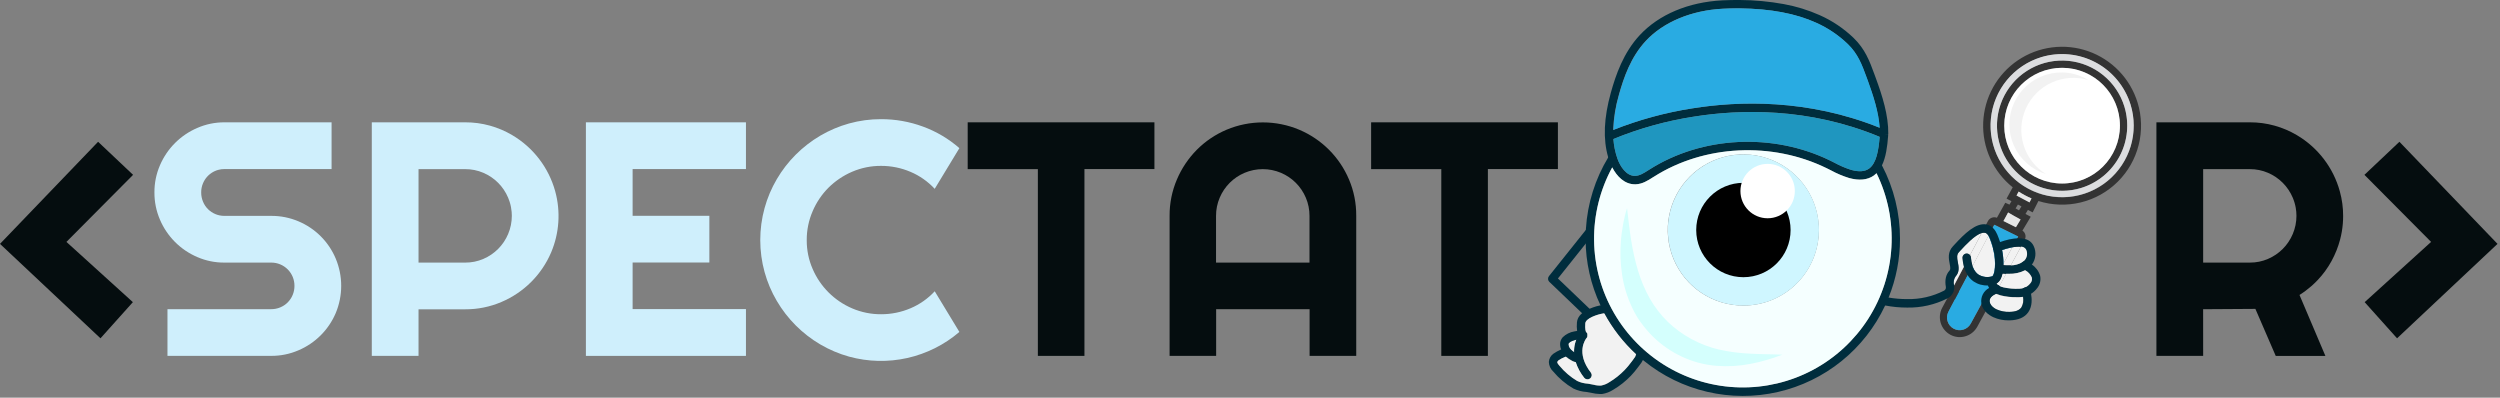
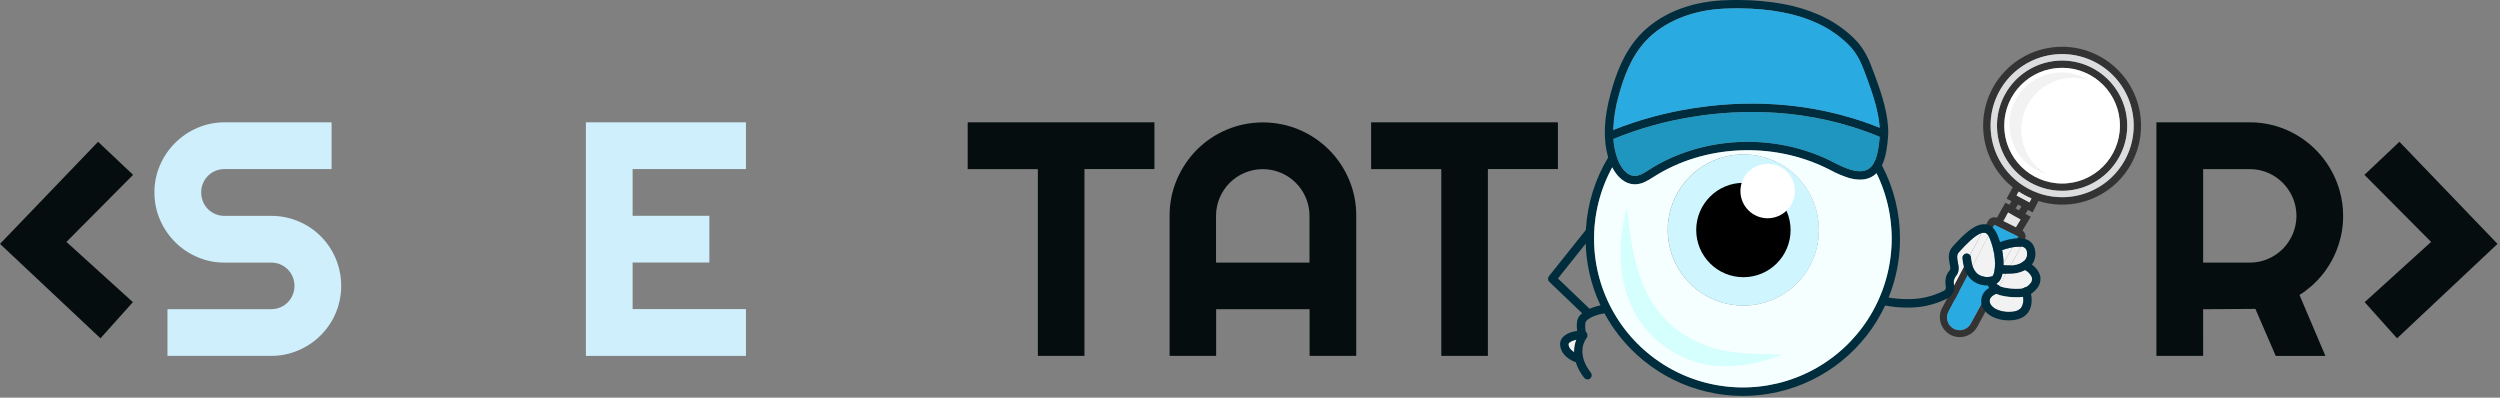
<svg xmlns="http://www.w3.org/2000/svg" width="943" height="150" viewBox="0 0 943 150" fill="none">
  <rect x="0" y="0" width="943" height="150" fill="#808080" stroke="none" />
  <g clip-path="url(#clip0_93_862)">
-     <path d="M342.233 135.042C349.487 133.419 356.233 130.043 361.88 125.209L352.58 109.869C350.02 112.635 346.901 114.823 343.43 116.289C339.932 117.776 336.17 118.537 332.37 118.53C328.613 118.555 324.892 117.802 321.44 116.32C314.737 113.459 309.394 108.127 306.52 101.43C305.032 98.011 304.276 94.319 304.3 90.59C304.278 86.842 305.035 83.13 306.52 79.69C307.929 76.362 309.966 73.336 312.52 70.779C315.088 68.24 318.111 66.204 321.43 64.779C324.882 63.297 328.603 62.545 332.36 62.57C336.16 62.562 339.922 63.324 343.419 64.81C346.891 66.276 350.01 68.464 352.57 71.23L361.88 55.88C357.834 52.343 353.168 49.583 348.12 47.739C343.067 45.883 337.724 44.938 332.34 44.949C328.261 44.937 324.201 45.482 320.27 46.57C316.462 47.63 312.809 49.18 309.4 51.18C306.033 53.166 302.928 55.569 300.16 58.329C297.393 61.096 294.99 64.204 293.01 67.579C291.001 70.994 289.451 74.659 288.4 78.48C286.227 86.386 286.227 94.733 288.4 102.64C289.455 106.449 291.004 110.104 293.01 113.51C296.987 120.283 302.628 125.929 309.4 129.909C312.809 131.909 316.462 133.459 320.27 134.52C327.438 136.486 334.979 136.665 342.233 135.042Z" fill="#CFEFFC" />
    <path d="M60.34 62.33C58.939 65.565 58.228 69.055 58.251 72.58C58.229 76.117 58.94 79.621 60.34 82.87C63.041 89.203 68.081 94.251 74.41 96.96C77.643 98.365 81.135 99.077 84.66 99.05H102.29C103.445 99.042 104.59 99.264 105.66 99.702C106.728 100.141 107.7 100.787 108.516 101.604C109.334 102.421 109.98 103.392 110.418 104.46C110.856 105.53 111.078 106.675 111.07 107.83C111.077 108.987 110.855 110.133 110.417 111.204C110.306 111.476 110.182 111.74 110.045 111.998C109.928 112.218 109.802 112.433 109.668 112.642C109.489 112.919 109.294 113.186 109.085 113.442C108.908 113.659 108.719 113.869 108.52 114.07C108.19 114.4 107.834 114.701 107.458 114.973C106.901 115.373 106.298 115.708 105.661 115.969C104.591 116.406 103.446 116.628 102.29 116.62H63.17V134.23H102.29C105.825 134.255 109.326 133.543 112.57 132.14C118.904 129.457 123.948 124.42 126.64 118.09C128 114.837 128.7 111.346 128.7 107.82C128.7 104.294 128 100.803 126.64 97.55C123.978 91.195 118.924 86.142 112.57 83.48C109.322 82.105 105.828 81.407 102.3 81.43H84.67C84.016 81.435 83.366 81.365 82.73 81.226C82.47 81.169 82.214 81.1 81.962 81.02C81.738 80.948 81.517 80.867 81.299 80.778C80.23 80.341 79.258 79.695 78.44 78.88C77.634 78.07 76.999 77.109 76.57 76.05C76.361 75.551 76.199 75.035 76.085 74.51C75.95 73.877 75.883 73.231 75.89 72.58C75.877 71.399 76.109 70.228 76.57 69.14C76.956 68.21 77.497 67.36 78.166 66.622C78.308 66.466 78.457 66.315 78.61 66.168C78.975 65.82 79.372 65.503 79.796 65.222C80.596 64.691 81.474 64.298 82.394 64.057C83.129 63.864 83.891 63.766 84.66 63.77H125.07V46.14H84.66C81.133 46.127 77.642 46.849 74.41 48.26C68.087 50.97 63.049 56.008 60.34 62.33Z" fill="#CFEFFC" />
-     <path fill-rule="evenodd" clip-rule="evenodd" d="M140.24 134.24H157.87V116.67H175.49C180.188 116.694 184.841 115.751 189.16 113.9C197.61 110.317 204.336 103.59 207.919 95.14C210.986 87.859 211.514 79.758 209.419 72.14C206.97 63.246 201.157 55.654 193.21 50.97C190.585 49.418 187.767 48.218 184.83 47.4C181.79 46.553 178.646 46.129 175.49 46.14H140.24V134.24ZM157.87 99.05V63.8H175.49C177.834 63.785 180.156 64.255 182.31 65.18C186.534 66.977 189.891 70.349 191.669 74.58C191.889 75.098 192.084 75.624 192.251 76.158C192.453 76.8 192.618 77.452 192.745 78.112C192.862 78.724 192.947 79.342 192.999 79.964C193.04 80.449 193.06 80.937 193.06 81.425C193.06 83.777 192.587 86.105 191.669 88.27C189.891 92.501 186.534 95.873 182.31 97.67C180.156 98.595 177.834 99.066 175.49 99.05H157.87Z" fill="#CFEFFC" />
    <path d="M281.37 134.239H221V46.14H281.37V63.77H238.62V81.4H267.57V99.02H238.62V116.59H281.37V134.239Z" fill="#CFEFFC" />
    <path d="M409.051 134.239H391.48V63.8H365.011V46.14H435.451V63.77H409.051V134.239Z" fill="#050D0F" />
    <path d="M50.12 113.97L25.06 91.249L50.2 65.949L37 53.48L0 91.99L37.9 127.61L50.12 113.97Z" fill="#050D0F" />
    <path d="M905.061 53.48L891.86 65.949L917.01 91.249L891.95 113.97L904.17 127.61L942.061 91.99L905.061 53.48Z" fill="#050D0F" />
    <path fill-rule="evenodd" clip-rule="evenodd" d="M493.98 134.24H511.57V81.43C511.612 76.714 510.683 72.041 508.841 67.7C505.266 59.244 498.536 52.515 490.081 48.94C485.736 47.111 481.069 46.17 476.355 46.17C471.642 46.17 466.976 47.111 462.631 48.94C458.452 50.712 454.655 53.276 451.451 56.49C448.258 59.718 445.706 63.522 443.931 67.7C442.078 72.038 441.139 76.712 441.171 81.43V134.24H458.73V116.62H493.98V134.24ZM493.94 81.43V99.05H458.69V81.43C458.678 79.076 459.147 76.745 460.07 74.58C461.857 70.34 465.23 66.967 469.471 65.18C471.638 64.27 473.965 63.8 476.315 63.8C478.666 63.8 480.993 64.27 483.161 65.18C487.4 66.967 490.774 70.34 492.561 74.58C493.484 76.745 493.954 79.076 493.94 81.43Z" fill="#050D0F" />
    <path d="M561.23 134.239H543.66V63.8H517.19V46.14H587.641V63.77H561.23V134.239Z" fill="#050D0F" />
    <path fill-rule="evenodd" clip-rule="evenodd" d="M813.4 134.24H831.03L831.021 116.64L850.73 116.51L858.41 134.26H877.141L867.37 111.26C868.949 110.268 870.446 109.153 871.847 107.926C872.683 107.193 873.485 106.42 874.25 105.61C876.28 103.47 878.024 101.077 879.44 98.49C880.854 95.908 881.948 93.165 882.7 90.32C883.205 88.39 883.541 86.422 883.708 84.438C883.79 83.455 883.831 82.468 883.83 81.48C883.842 78.323 883.418 75.181 882.57 72.14C880.124 63.248 874.314 55.656 866.37 50.97C863.745 49.418 860.928 48.218 857.99 47.4C854.95 46.553 851.807 46.129 848.65 46.14H813.4V134.24ZM831.03 99.05V63.8H848.65C850.994 63.785 853.316 64.255 855.471 65.18C859.694 66.977 863.052 70.349 864.83 74.58C865.35 75.806 865.727 77.083 865.956 78.388C866.132 79.388 866.221 80.404 866.221 81.425C866.221 83.777 865.748 86.105 864.83 88.27C863.052 92.501 859.694 95.873 855.471 97.67C853.316 98.595 850.994 99.066 848.65 99.05H831.03Z" fill="#050D0F" />
    <path d="M599.08 119.749C598.671 119.747 598.278 119.59 597.98 119.309L584.4 106.309C584.116 106.033 583.944 105.661 583.918 105.266C583.893 104.871 584.014 104.48 584.26 104.169L598.37 86.499C598.635 86.17 599.02 85.96 599.44 85.915C599.86 85.87 600.281 85.994 600.61 86.259C600.939 86.525 601.149 86.909 601.194 87.329C601.239 87.75 601.115 88.17 600.85 88.499L587.65 105.039L600.18 117.039C600.411 117.257 600.572 117.54 600.64 117.851C600.708 118.161 600.681 118.485 600.562 118.78C600.443 119.075 600.238 119.327 599.974 119.503C599.71 119.68 599.398 119.773 599.08 119.769V119.749Z" fill="#002D3D" />
    <path d="M606.38 116.349C606.316 115.935 606.091 115.563 605.754 115.314C605.416 115.065 604.995 114.959 604.58 115.019L603.68 115.179C601.794 115.551 599.974 116.201 598.28 117.109C597.337 117.609 596.501 118.288 595.82 119.109C595.247 119.841 594.9 120.724 594.82 121.649C594.721 122.705 594.745 123.769 594.89 124.819L594.95 125.159C595.031 125.598 595.165 126.024 595.35 126.429C595.047 126.979 594.786 127.551 594.57 128.139C594.5 128.309 594.44 128.489 594.37 128.669C593.998 129.763 593.786 130.905 593.74 132.059C593.725 132.359 593.725 132.66 593.74 132.959C593.769 134.08 593.94 135.192 594.25 136.269C594.25 136.379 594.32 136.499 594.36 136.609C595.075 138.792 596.183 140.826 597.63 142.609C597.9 142.905 598.271 143.089 598.671 143.122C599.07 143.156 599.467 143.038 599.783 142.792C600.098 142.545 600.31 142.189 600.374 141.794C600.438 141.398 600.351 140.993 600.13 140.659C594.18 133.049 598.13 127.889 598.47 127.499C598.51 127.455 598.546 127.409 598.58 127.359L598.64 127.259L598.71 127.139C598.716 127.093 598.716 127.046 598.71 126.999C598.731 126.958 598.748 126.914 598.76 126.869V126.739C598.764 126.693 598.764 126.646 598.76 126.599C598.765 126.523 598.765 126.446 598.76 126.369C598.76 126.309 598.76 126.259 598.76 126.209V126.099C598.76 126.099 598.76 125.999 598.76 125.949C598.678 125.725 598.544 125.523 598.37 125.359L598.27 125.269C598.17 125.099 597.8 124.269 597.98 121.989C598.06 121.059 599.13 120.219 600.54 119.559C601.978 118.906 603.499 118.452 605.06 118.209H605.17C605.574 118.118 605.927 117.873 606.153 117.525C606.379 117.178 606.46 116.756 606.38 116.349Z" fill="#002D3D" />
    <path d="M594.57 128.14C594.5 128.31 594.44 128.49 594.37 128.67C593.998 129.763 593.786 130.905 593.74 132.06C593.725 132.359 593.725 132.66 593.74 132.96C593.268 132.685 592.834 132.348 592.45 131.96C592.265 131.773 592.097 131.568 591.95 131.35L591.87 131.21C591.644 130.84 591.511 130.422 591.48 129.99C591.468 129.882 591.48 129.773 591.517 129.67C591.553 129.568 591.612 129.475 591.69 129.4C592.084 129.023 592.56 128.742 593.08 128.58C593.564 128.391 594.062 128.244 594.57 128.14Z" fill="#F2F2F2" />
    <path d="M597.57 126.25C597.575 126.327 597.575 126.404 597.57 126.48C597.575 126.527 597.575 126.574 597.57 126.62V126.75V126.89C597.576 126.933 597.576 126.977 597.57 127.02L597.5 127.15L597.44 127.25L597.33 127.38C597.192 127.534 597.024 127.66 596.837 127.749C596.65 127.838 596.447 127.89 596.24 127.9C595.736 127.938 595.235 128.008 594.74 128.11C594.229 128.208 593.727 128.348 593.24 128.53C592.72 128.692 592.244 128.973 591.85 129.35C591.772 129.426 591.713 129.518 591.677 129.621C591.64 129.723 591.628 129.832 591.64 129.94C591.67 130.372 591.804 130.791 592.03 131.16L592.11 131.3C592.257 131.519 592.425 131.723 592.61 131.91C592.994 132.299 593.428 132.635 593.9 132.91C594.254 133.132 594.625 133.326 595.01 133.49C595.349 133.622 595.633 133.865 595.814 134.181C595.995 134.496 596.062 134.864 596.005 135.223C595.948 135.582 595.769 135.911 595.499 136.154C595.229 136.397 594.883 136.541 594.52 136.56H594.45C594.259 136.562 594.069 136.528 593.89 136.46C593.89 136.46 593.54 136.32 593.11 136.11C592.263 135.681 591.474 135.147 590.76 134.52C590.53 134.3 590.29 134.07 590.07 133.82C589.55 133.232 589.14 132.554 588.86 131.82C588.746 131.541 588.656 131.254 588.59 130.96C588.529 130.68 588.488 130.396 588.47 130.11C588.432 129.583 588.501 129.053 588.673 128.553C588.845 128.053 589.116 127.593 589.47 127.2C590.668 126.045 592.189 125.281 593.83 125.01C594.29 124.91 594.72 124.84 595.07 124.79C595.42 124.74 595.94 124.7 596.07 124.69C596.366 124.67 596.661 124.736 596.92 124.88C597.009 124.924 597.093 124.978 597.17 125.04C597.206 125.071 597.239 125.104 597.27 125.14C597.449 125.3 597.583 125.503 597.66 125.73C597.66 125.78 597.66 125.82 597.66 125.88C597.66 125.94 597.66 125.98 597.66 126.03C597.66 126.08 597.57 126.2 597.57 126.25Z" fill="#002D3D" />
-     <path d="M620.111 134.61C620.024 135.022 619.886 135.422 619.701 135.8C619.538 136.146 619.351 136.48 619.141 136.8C618.861 137.23 618.551 137.62 618.271 137.98L617.821 138.57C616.993 139.696 616.095 140.768 615.131 141.78C613.187 143.8 610.981 145.549 608.571 146.98C607.269 147.83 605.799 148.39 604.261 148.62C603.984 148.635 603.707 148.635 603.431 148.62C602.361 148.588 601.298 148.44 600.261 148.18C599.686 148.044 599.106 147.937 598.521 147.86C596.76 147.758 595.037 147.309 593.451 146.54C590.581 144.866 588.023 142.707 585.891 140.16C585.385 139.695 584.976 139.133 584.69 138.508C584.403 137.883 584.244 137.207 584.221 136.52C584.264 135.909 584.44 135.315 584.738 134.78C585.035 134.244 585.445 133.78 585.941 133.42C586.803 132.826 587.72 132.317 588.681 131.9L588.831 131.84C589.494 131.527 590.209 131.341 590.941 131.29C591.2 131.291 591.455 131.354 591.685 131.474C591.914 131.594 592.112 131.768 592.261 131.98C592.261 131.98 592.261 132.08 592.341 132.12C592.464 132.354 592.529 132.615 592.531 132.88C592.531 133.298 592.366 133.7 592.072 133.997C591.778 134.295 591.379 134.465 590.961 134.47C590.83 134.487 590.703 134.521 590.581 134.57L590.311 134.67C589.456 135.002 588.641 135.428 587.881 135.94C587.756 136.02 587.649 136.124 587.565 136.246C587.48 136.368 587.421 136.505 587.391 136.65C587.391 137.07 588.001 137.76 588.241 138.02C590.129 140.293 592.392 142.227 594.931 143.74C596.188 144.326 597.546 144.666 598.931 144.74C599.603 144.831 600.27 144.954 600.931 145.11C601.905 145.387 602.919 145.501 603.931 145.45C605.003 145.255 606.023 144.843 606.931 144.24C609.094 142.953 611.075 141.383 612.821 139.57C613.692 138.666 614.5 137.704 615.241 136.69C615.391 136.47 615.571 136.25 615.751 136.02C616.088 135.601 616.402 135.164 616.691 134.71C616.826 134.498 616.924 134.265 616.981 134.02C617.014 133.878 617.064 133.74 617.131 133.61C617.263 133.212 617.549 132.883 617.924 132.696C618.299 132.508 618.733 132.477 619.131 132.61C619.529 132.743 619.857 133.028 620.045 133.403C620.232 133.778 620.263 134.212 620.131 134.61H620.111Z" fill="#002D3D" />
    <path d="M711.3 49.14L710.05 52.06L709.05 51.63C682.12 40.41 656.19 41.26 639.05 43.98C628.605 45.583 618.387 48.419 608.61 52.43L607.61 52.88L606.25 50.01C606.38 49.95 607.16 49.59 608.53 49.01C618.166 45.18 628.203 42.446 638.45 40.86C655.73 38.1 681.8 37.21 709.03 48.2C709.78 48.5 710.57 48.82 711.3 49.14Z" fill="#002D3D" />
-     <path d="M617.15 133.57C617.084 133.7 617.034 133.838 617 133.98C616.944 134.225 616.846 134.458 616.71 134.67C616.422 135.124 616.108 135.561 615.77 135.98C615.59 136.21 615.41 136.43 615.26 136.65C614.52 137.664 613.711 138.626 612.84 139.53C611.094 141.343 609.113 142.913 606.95 144.2C606.043 144.803 605.022 145.215 603.95 145.41C602.938 145.461 601.925 145.346 600.95 145.07C600.29 144.914 599.623 144.791 598.95 144.7C597.565 144.626 596.207 144.286 594.95 143.7C592.411 142.187 590.149 140.253 588.26 137.98C588.02 137.72 587.4 136.98 587.41 136.61C587.441 136.465 587.5 136.328 587.584 136.206C587.668 136.084 587.776 135.98 587.9 135.9C588.661 135.388 589.476 134.962 590.33 134.63L590.6 134.53C591.314 135.157 592.103 135.691 592.95 136.12C593.38 136.33 593.68 136.45 593.73 136.47C593.909 136.538 594.099 136.572 594.29 136.57H594.36C595.075 138.753 596.183 140.786 597.63 142.57C597.9 142.866 598.272 143.049 598.671 143.083C599.07 143.117 599.467 142.998 599.783 142.752C600.099 142.506 600.31 142.149 600.374 141.754C600.439 141.359 600.352 140.954 600.13 140.62C594.18 133.01 598.13 127.85 598.47 127.46C598.51 127.416 598.547 127.369 598.58 127.32L598.64 127.22L598.71 127.1C598.716 127.053 598.716 127.006 598.71 126.96C598.731 126.918 598.748 126.875 598.76 126.83V126.7C598.765 126.653 598.765 126.606 598.76 126.56C598.765 126.483 598.765 126.407 598.76 126.33C598.76 126.27 598.76 126.22 598.76 126.17V126.06C598.76 126.06 598.76 125.96 598.76 125.91C598.678 125.685 598.545 125.483 598.37 125.32L598.27 125.23C598.17 125.06 597.8 124.23 597.98 121.95C598.06 121.02 599.13 120.18 600.54 119.52C601.979 118.867 603.499 118.413 605.06 118.17H605.17C608.289 123.928 612.336 129.131 617.15 133.57Z" fill="#F2F2F2" />
    <path d="M716.68 90.05C716.689 97.662 715.226 105.204 712.37 112.26C711.96 113.26 711.52 114.26 711.06 115.26C707.238 123.405 701.612 130.573 694.608 136.22C687.603 141.867 679.405 145.844 670.635 147.851C661.864 149.857 652.752 149.84 643.989 147.801C635.226 145.761 627.043 141.753 620.06 136.08L619.73 135.81C619.01 135.22 618.31 134.62 617.63 133.99C617.48 133.86 617.33 133.73 617.18 133.58C612.356 129.133 608.302 123.92 605.18 118.15C604.65 117.15 604.18 116.15 603.69 115.15C600.028 107.372 598.116 98.886 598.09 90.29V90.02C598.09 88.746 598.13 87.486 598.21 86.24C598.808 76.709 601.707 67.465 606.66 59.3C606.78 59.09 606.91 58.88 607.04 58.68L609.73 60.36C609.16 61.26 608.63 62.18 608.12 63.11C603.507 71.565 601.147 81.065 601.268 90.695C601.389 100.326 603.985 109.764 608.809 118.101C613.632 126.438 620.519 133.393 628.808 138.298C637.097 143.204 646.509 145.893 656.138 146.108C665.767 146.324 675.29 144.058 683.79 139.528C692.29 134.999 699.482 128.358 704.673 120.245C709.864 112.132 712.88 102.82 713.432 93.204C713.983 83.588 712.05 73.993 707.82 65.34C707.46 64.61 707.09 63.89 706.7 63.17L709.48 61.65L709.89 62.41C714.359 70.937 716.689 80.422 716.68 90.05Z" fill="#002D3D" />
    <path d="M712.26 50.62C712.36 43.47 710 36.07 707.44 29.14L707.1 28.21C705.2 23.02 703.55 18.54 699.16 14.29C695.439 10.723 691.129 7.827 686.42 5.73C682.073 3.799 677.511 2.392 672.83 1.54C667.379 0.546 661.851 0.031 656.31 0C654.11 0 651.87 -2.74181e-06 649.66 0.13C636.84 0.8 625.78 5.45 618.52 13.25C612.35 19.87 609.45 28.33 607.61 34.96C604.97 44.47 604.61 52.47 606.61 59.33C606.76 59.85 606.92 60.33 607.1 60.88C607.385 61.654 607.719 62.409 608.1 63.14C609.84 66.54 612.74 69.53 616.67 69.53H616.9C619.45 69.46 621.58 68.09 623.47 66.88L623.82 66.67C642.76 54.61 668.34 53.35 688.99 63.46C689.53 63.72 690.06 63.99 690.59 64.26C692.782 65.446 695.087 66.411 697.47 67.14C701.28 68.14 704.41 67.87 706.78 66.2C707.135 65.943 707.47 65.659 707.78 65.35C708.631 64.497 709.33 63.506 709.85 62.42C711.37 59.32 711.91 55.25 712.21 51.16C712.21 50.99 712.21 50.82 712.21 50.64H710.63L712.26 50.62ZM704.96 63.62C703.37 64.73 701.2 64.88 698.31 64.09C696.135 63.404 694.031 62.506 692.03 61.41L690.4 60.59C668.78 50 641.97 51.33 622.12 63.97L621.77 64.19C620.08 65.27 618.49 66.29 616.77 66.34H616.65C613.5 66.34 611.15 62.85 610.09 59.82C609.26 57.431 608.749 54.943 608.57 52.42C608.49 51.307 608.46 50.167 608.48 49C608.646 44.529 609.362 40.096 610.61 35.8C612.47 29.12 615.13 21.48 620.79 15.4C627.39 8.31 637.95 3.9 649.79 3.29C651.51 3.2 653.25 3.15 654.97 3.15H656.23C667.87 3.3 677.31 5.08 685.07 8.6C689.452 10.563 693.462 13.27 696.92 16.6C700.78 20.34 702.24 24.31 704.08 29.33L704.43 30.27C706.59 36.12 708.6 42.27 708.99 48.27C708.99 49.07 709.06 49.86 709.05 50.65C709.05 50.76 709.05 50.87 709.05 50.97L708.99 51.66C708.57 56.75 707.78 61.63 704.96 63.63V63.62Z" fill="#002D3D" />
    <path d="M709.03 48.199C681.8 37.199 655.73 38.099 638.45 40.859C628.217 42.448 618.194 45.182 608.57 49.009C608.736 44.538 609.452 40.105 610.7 35.809C612.56 29.129 615.22 21.489 620.88 15.409C627.48 8.319 638.04 3.909 649.88 3.299C651.6 3.209 653.34 3.159 655.06 3.159H656.32C667.96 3.309 677.4 5.089 685.16 8.609C689.542 10.572 693.551 13.279 697.01 16.609C700.87 20.349 702.33 24.319 704.17 29.339L704.52 30.279C706.63 36.139 708.64 42.269 709.03 48.199Z" fill="#29ABE2" />
    <path d="M709.02 51.63C708.61 56.75 707.78 61.63 704.96 63.63C703.37 64.74 701.2 64.89 698.31 64.1C696.135 63.414 694.031 62.516 692.03 61.42L690.4 60.6C668.78 50.01 641.97 51.34 622.12 63.98L621.77 64.2C620.08 65.28 618.49 66.3 616.77 66.35H616.65C613.5 66.35 611.15 62.86 610.09 59.83C609.26 57.441 608.748 54.953 608.57 52.43C618.347 48.42 628.565 45.583 639.01 43.98C656.16 41.26 682.09 40.41 709.02 51.63Z" fill="#1F96BF" />
    <path d="M707.81 65.369C707.5 65.678 707.165 65.962 706.81 66.219C704.44 67.889 701.31 68.219 697.5 67.159C695.119 66.42 692.818 65.445 690.631 64.249C690.101 63.979 689.571 63.709 689.031 63.449C668.381 53.339 642.8 54.599 623.86 66.659L623.511 66.869C621.621 68.079 619.51 69.449 616.94 69.519H616.711C612.781 69.519 609.881 66.519 608.141 63.129C603.528 71.585 601.168 81.084 601.289 90.715C601.409 100.346 604.006 109.784 608.829 118.121C613.653 126.458 620.54 133.413 628.829 138.318C637.118 143.223 646.53 145.913 656.159 146.128C665.788 146.344 675.311 144.077 683.811 139.548C692.311 135.018 699.502 128.378 704.694 120.265C709.885 112.152 712.901 102.84 713.452 93.224C714.003 83.608 712.071 74.012 707.841 65.359L707.81 65.369ZM657.571 115.259C651.932 115.259 646.42 113.587 641.731 110.455C637.043 107.322 633.389 102.869 631.231 97.66C629.073 92.45 628.508 86.718 629.608 81.187C630.708 75.657 633.424 70.577 637.411 66.59C641.398 62.603 646.478 59.887 652.008 58.787C657.539 57.687 663.271 58.252 668.481 60.41C673.69 62.568 678.143 66.222 681.276 70.91C684.408 75.599 686.081 81.111 686.081 86.749C686.081 94.311 683.077 101.562 677.73 106.909C672.383 112.256 665.132 115.259 657.571 115.259Z" fill="#F5FFFF" />
    <path d="M686.121 86.75C686.123 92.388 684.453 97.899 681.323 102.588C678.194 107.277 673.744 110.933 668.537 113.093C663.33 115.254 657.599 115.822 652.069 114.726C646.539 113.631 641.458 110.92 637.469 106.937C633.479 102.954 630.759 97.878 629.654 92.35C628.549 86.822 629.107 81.091 631.258 75.88C633.41 70.669 637.058 66.213 641.741 63.075C646.425 59.937 651.933 58.258 657.571 58.25C661.317 58.245 665.028 58.978 668.491 60.408C671.954 61.838 675.101 63.936 677.753 66.583C680.404 69.23 682.508 72.373 683.944 75.834C685.38 79.294 686.119 83.004 686.121 86.75Z" fill="#CFF6FF" />
    <path d="M657.611 104.56C667.441 104.56 675.411 96.591 675.411 86.76C675.411 76.929 667.441 68.96 657.611 68.96C647.78 68.96 639.811 76.929 639.811 86.76C639.811 96.591 647.78 104.56 657.611 104.56Z" fill="black" />
    <path d="M666.75 82.33C672.417 82.33 677.01 77.736 677.01 72.07C677.01 66.403 672.417 61.81 666.75 61.81C661.084 61.81 656.49 66.403 656.49 72.07C656.49 77.736 661.084 82.33 666.75 82.33Z" fill="white" />
-     <path d="M744.3 113.48C744.293 113.896 744.122 114.293 743.824 114.585C743.527 114.877 743.127 115.04 742.711 115.04C742.23 115.033 741.751 114.98 741.281 114.88C740.757 114.773 740.244 114.616 739.751 114.41C738.283 113.76 736.971 112.806 735.901 111.61C735.256 110.926 734.686 110.175 734.201 109.37C734.013 109.007 733.972 108.585 734.086 108.193C734.201 107.8 734.463 107.467 734.817 107.262C735.171 107.058 735.59 106.997 735.987 107.094C736.385 107.19 736.73 107.436 736.951 107.78C737.011 107.887 737.078 107.991 737.151 108.09C738.05 109.462 739.277 110.59 740.721 111.37C741.206 111.604 741.726 111.759 742.261 111.83H742.751C742.961 111.835 743.169 111.882 743.361 111.968C743.553 112.054 743.726 112.177 743.871 112.331C744.015 112.484 744.127 112.665 744.201 112.862C744.275 113.059 744.309 113.269 744.3 113.48Z" fill="black" />
+     <path d="M744.3 113.48C744.293 113.896 744.122 114.293 743.824 114.585C743.527 114.877 743.127 115.04 742.711 115.04C742.23 115.033 741.751 114.98 741.281 114.88C740.757 114.773 740.244 114.616 739.751 114.41C738.283 113.76 736.971 112.806 735.901 111.61C735.256 110.926 734.686 110.175 734.201 109.37C734.013 109.007 733.972 108.585 734.086 108.193C734.201 107.8 734.463 107.467 734.817 107.262C735.171 107.058 735.59 106.997 735.987 107.094C736.385 107.19 736.73 107.436 736.951 107.78C737.011 107.887 737.078 107.991 737.151 108.09C738.05 109.462 739.277 110.59 740.721 111.37C741.206 111.604 741.726 111.759 742.261 111.83H742.751C742.961 111.835 743.169 111.882 743.361 111.968C743.553 112.054 743.726 112.177 743.871 112.331C744.015 112.484 744.127 112.665 744.201 112.862Z" fill="black" />
    <path d="M770.631 23.91C765.984 25.333 761.864 28.102 758.792 31.867C755.719 35.631 753.832 40.223 753.369 45.06C752.905 49.897 753.887 54.763 756.189 59.042C758.491 63.322 762.01 66.822 766.302 69.102C770.594 71.381 775.465 72.337 780.299 71.848C785.134 71.359 789.715 69.447 793.463 66.355C797.212 63.262 799.959 59.128 801.357 54.474C802.756 49.82 802.743 44.856 801.321 40.21C799.406 33.983 795.099 28.77 789.346 25.714C783.592 22.658 776.862 22.009 770.631 23.91ZM784.211 68.27C780.084 69.532 775.676 69.542 771.544 68.3C767.412 67.057 763.741 64.617 760.995 61.288C758.25 57.959 756.553 53.891 756.119 49.598C755.685 45.304 756.534 40.979 758.558 37.168C760.583 33.357 763.691 30.232 767.491 28.188C771.291 26.144 775.612 25.272 779.908 25.683C784.203 26.095 788.28 27.77 791.623 30.498C794.967 33.226 797.426 36.884 798.691 41.01C800.379 46.545 799.802 52.524 797.088 57.634C794.373 62.745 789.742 66.57 784.211 68.27Z" fill="#333333" />
    <path d="M756.79 100.14C756.43 100.14 756.07 100.14 755.7 100.06C755.7 99.85 755.7 99.64 755.7 99.42L755.37 100.02L753.76 103.02L752.33 105.64L751.25 107.64L750.85 108.38L750.49 109.05L748.97 111.84L747.38 114.74L743.38 122.06C742.783 123.174 741.769 124.005 740.559 124.371C739.349 124.736 738.044 124.607 736.93 124.01C735.816 123.413 734.985 122.398 734.619 121.189C734.254 119.979 734.383 118.674 734.98 117.56L737.33 113.09L738.85 110.22L742.16 103.95L743.99 100.46C743.656 99.406 743.455 98.314 743.39 97.21C743.37 96.895 743.251 96.594 743.05 96.35L740.76 100.71L737.04 107.76L736.94 107.95L735.29 111.07L734.42 112.72L732.57 116.14C731.65 117.901 731.463 119.955 732.049 121.854C732.635 123.753 733.947 125.343 735.7 126.28C736.57 126.746 737.523 127.034 738.506 127.127C739.488 127.22 740.479 127.115 741.42 126.82C743.303 126.252 744.887 124.966 745.83 123.24L748.95 117.5L750.64 114.4C750.563 114.221 750.509 114.033 750.48 113.84C750.29 112.72 751.03 111.69 752.48 110.97L752.66 110.63L754.15 107.9V107.83C753.698 107.635 753.297 107.337 752.98 106.96C753.75 106.491 754.352 105.791 754.7 104.96C754.964 104.38 755.161 103.773 755.29 103.15H755.7L756.7 103.22L758.43 100.04C757.886 100.103 757.338 100.136 756.79 100.14ZM806.3 38.72C804.938 34.261 802.548 30.183 799.323 26.816C796.097 23.449 792.126 20.887 787.729 19.335C783.332 17.783 778.632 17.286 774.008 17.883C769.383 18.479 764.964 20.154 761.105 22.77C757.245 25.387 754.055 28.874 751.789 32.949C749.524 37.025 748.247 41.575 748.062 46.234C747.877 50.893 748.788 55.531 750.723 59.773C752.657 64.016 755.561 67.745 759.2 70.66L756.88 74.91L758.73 75.91L757.96 77.18L756.39 76.48L753.24 82.14C752.623 81.897 751.937 81.889 751.315 82.118C750.692 82.346 750.174 82.795 749.86 83.38L749.19 84.66L747.49 87.88C747.871 87.758 748.275 87.727 748.67 87.79C748.88 87.79 749.45 87.92 750.05 88.91L751.65 85.91L752.26 84.75L761.26 89.23L760.91 89.87L759.05 93.29C760.121 93.066 761.219 92.992 762.31 93.07L763.72 90.48C763.773 90.373 763.82 90.262 763.86 90.15C764.078 89.588 764.097 88.969 763.915 88.394C763.733 87.82 763.361 87.325 762.86 86.99L766 81.76L764.74 81.08L764.02 80.69L764.93 79.17L766.72 80.11L768.89 75.82C774.065 77.451 779.587 77.636 784.86 76.356C790.132 75.077 794.955 72.38 798.806 68.559C802.658 64.737 805.392 59.936 806.712 54.673C808.033 49.411 807.891 43.887 806.3 38.7V38.72ZM760.41 85.72L755.7 83.38C755.98 82.88 756.31 82.29 756.63 81.7C756.95 81.11 757.24 80.58 757.46 80.15C758.46 80.75 759.91 81.58 762.16 82.8L760.41 85.72ZM760.28 78.6L761.16 77.15L762.5 77.86L761.57 79.34L760.28 78.6ZM765.53 76.36L760.63 73.75L761.44 72.27C762.976 73.274 764.599 74.138 766.29 74.85L765.53 76.36ZM785.73 73.25C780.625 74.808 775.172 74.818 770.06 73.278C764.949 71.738 760.409 68.717 757.014 64.598C753.619 60.479 751.521 55.445 750.986 50.134C750.45 44.823 751.501 39.472 754.006 34.758C756.51 30.044 760.356 26.178 765.056 23.649C769.757 21.119 775.102 20.04 780.416 20.548C785.73 21.055 790.774 23.127 794.912 26.5C799.049 29.873 802.093 34.397 803.66 39.5C804.701 42.893 805.062 46.457 804.724 49.989C804.386 53.522 803.355 56.953 801.689 60.087C800.024 63.22 797.757 65.995 795.019 68.252C792.281 70.509 789.124 72.204 785.73 73.24V73.25Z" fill="#333333" />
    <path d="M756.721 103.279L754.221 107.869C753.768 107.675 753.368 107.377 753.051 106.999C753.82 106.53 754.422 105.831 754.771 104.999C755.034 104.42 755.232 103.813 755.361 103.189H755.771L756.721 103.279Z" fill="#F2F2F2" />
    <path d="M762.29 93.049L758.45 100.139C757.897 100.169 757.343 100.169 756.79 100.139C756.43 100.139 756.07 100.139 755.7 100.059C755.7 99.85 755.7 99.639 755.7 99.419L759.02 93.309C760.093 93.071 761.193 92.984 762.29 93.049Z" fill="#F2F2F2" />
    <path d="M750.05 88.92L744.05 100.35C743.717 99.295 743.515 98.204 743.45 97.1C743.43 96.784 743.311 96.483 743.11 96.24L747.52 87.88C747.901 87.757 748.305 87.727 748.7 87.79C748.88 87.83 749.45 87.93 750.05 88.92Z" fill="#F2F2F2" />
    <path d="M766.29 74.84L765.52 76.34L760.63 73.74L761.44 72.26C762.975 73.264 764.599 74.128 766.29 74.84Z" fill="#E6E6E6" />
    <path d="M751.471 104.229C750.609 104.492 749.702 104.571 748.807 104.461C747.913 104.351 747.053 104.054 746.281 103.589C745.872 103.313 745.508 102.976 745.201 102.589C744.742 102.012 744.381 101.363 744.13 100.669C744.13 100.579 744.061 100.479 744.021 100.369L750.021 88.939C750.077 89.019 750.127 89.102 750.17 89.189C750.26 89.359 750.351 89.549 750.451 89.769C750.681 90.34 750.901 90.9 751.091 91.46C751.311 92.079 751.501 92.7 751.651 93.299C751.683 93.401 751.71 93.505 751.73 93.609L751.79 93.829C753.2 99.419 752.321 103.769 751.471 104.229Z" fill="#F2F2F2" />
    <path d="M759.031 93.269L755.711 99.379C755.695 97.683 755.518 95.992 755.181 94.329C756.217 93.962 757.276 93.661 758.351 93.43L759.031 93.269Z" fill="#F2F2F2" />
    <path d="M761.241 89.21L760.891 89.85L759.031 93.27L758.341 93.41C757.266 93.641 756.207 93.942 755.171 94.31C755.508 95.972 755.685 97.663 755.701 99.36L755.371 99.96L753.761 102.96L752.331 105.58L751.251 107.58L750.851 108.32L750.491 108.99L748.971 111.78L747.381 114.68L743.381 122C742.784 123.113 741.769 123.945 740.56 124.31C739.35 124.676 738.045 124.546 736.931 123.95C735.817 123.353 734.986 122.338 734.62 121.128C734.254 119.919 734.384 118.613 734.981 117.5L737.331 113.03L738.851 110.16L742.161 103.89L743.991 100.4C743.991 100.51 744.061 100.61 744.101 100.7C744.351 101.393 744.712 102.042 745.171 102.62C745.478 103.006 745.842 103.343 746.251 103.62C747.023 104.084 747.884 104.381 748.778 104.491C749.672 104.601 750.579 104.522 751.441 104.26C752.291 103.8 753.171 99.45 751.791 93.86L751.731 93.64C751.71 93.535 751.683 93.431 751.651 93.33C751.501 92.73 751.311 92.11 751.091 91.49C750.901 90.93 750.681 90.37 750.451 89.8C750.351 89.58 750.261 89.39 750.171 89.22C750.127 89.132 750.077 89.049 750.021 88.97L751.621 85.97L752.231 84.81L761.241 89.21Z" fill="#29ABE2" />
    <path d="M762.16 82.8L760.4 85.71L755.7 83.37L756.63 81.69C756.96 81.09 757.24 80.57 757.46 80.14C758.44 80.74 759.91 81.57 762.16 82.8Z" fill="#E6E6E6" />
    <path d="M769.91 21.56C764.807 23.127 760.283 26.171 756.91 30.308C753.537 34.446 751.466 39.49 750.958 44.804C750.451 50.118 751.53 55.463 754.059 60.163C756.588 64.864 760.454 68.71 765.169 71.214C769.883 73.719 775.233 74.77 780.545 74.234C785.856 73.699 790.889 71.601 795.008 68.206C799.128 64.811 802.148 60.271 803.688 55.16C805.228 50.048 805.218 44.596 803.66 39.49C801.552 32.644 796.816 26.913 790.49 23.552C784.164 20.191 776.763 19.475 769.91 21.56ZM785.02 70.9C780.374 72.322 775.41 72.335 770.756 70.936C766.102 69.538 761.968 66.791 758.876 63.042C755.783 59.294 753.871 54.713 753.382 49.879C752.894 45.044 753.849 40.173 756.128 35.881C758.408 31.59 761.908 28.07 766.188 25.768C770.467 23.466 775.333 22.485 780.17 22.948C785.008 23.411 789.599 25.299 793.363 28.371C797.128 31.444 799.897 35.564 801.32 40.21C803.221 46.441 802.572 53.172 799.516 58.925C796.46 64.679 791.247 68.985 785.02 70.9Z" fill="#DCDDDF" />
    <path d="M777.82 69.22C789.871 69.22 799.64 59.451 799.64 47.4C799.64 35.349 789.871 25.58 777.82 25.58C765.769 25.58 756 35.349 756 47.4C756 59.451 765.769 69.22 777.82 69.22Z" fill="white" />
    <path d="M771.77 65.679C767.704 63.178 764.689 59.279 763.293 54.714C761.896 50.149 762.212 45.231 764.183 40.882C766.153 36.534 769.643 33.053 773.996 31.094C778.35 29.135 783.268 28.831 787.83 30.239C785.459 28.781 782.805 27.844 780.045 27.491C777.284 27.137 774.479 27.376 771.818 28.19C769.156 29.005 766.699 30.376 764.608 32.214C762.518 34.051 760.843 36.313 759.694 38.848C758.545 41.383 757.949 44.134 757.945 46.917C757.942 49.7 758.531 52.452 759.673 54.99C760.815 57.529 762.485 59.794 764.571 61.637C766.656 63.48 769.111 64.858 771.77 65.679Z" fill="#F2F2F2" />
    <path d="M747.49 87.89L743.08 96.25C742.921 96.044 742.714 95.881 742.476 95.774C742.239 95.668 741.979 95.622 741.72 95.64C741.301 95.673 740.911 95.87 740.636 96.188C740.361 96.506 740.222 96.92 740.25 97.34C740.327 98.444 740.507 99.539 740.79 100.61L737.07 107.66C736.909 107.089 736.876 106.49 736.975 105.906C737.073 105.321 737.301 104.766 737.64 104.28C739.21 102.58 738.81 100.53 738.49 98.88C738.17 97.23 738.01 96.07 738.95 95.06L739.63 94.33C741.3 92.53 744.88 88.65 747.49 87.89Z" fill="#F2F2F2" />
    <path d="M755.71 99.379C755.71 99.599 755.71 99.809 755.71 100.019C755.69 101.079 755.566 102.134 755.34 103.169C755.211 103.793 755.013 104.4 754.75 104.979C754.401 105.81 753.799 106.51 753.03 106.979C752.839 107.095 752.634 107.186 752.42 107.249C752.043 107.367 751.659 107.461 751.27 107.529C750.791 107.613 750.306 107.66 749.82 107.669C747.935 107.76 746.071 107.245 744.5 106.199C744.38 106.119 744.25 106.029 744.14 105.939C743.662 105.579 743.226 105.167 742.84 104.709C742.609 104.433 742.395 104.142 742.2 103.839C741.559 102.843 741.086 101.749 740.8 100.599C740.517 99.529 740.336 98.434 740.26 97.329C740.232 96.91 740.371 96.496 740.646 96.178C740.921 95.86 741.311 95.663 741.73 95.629C741.989 95.611 742.249 95.657 742.486 95.764C742.724 95.87 742.931 96.034 743.09 96.239C743.291 96.483 743.41 96.784 743.43 97.099C743.495 98.203 743.696 99.295 744.03 100.349C744.03 100.459 744.1 100.559 744.14 100.649C744.39 101.343 744.751 101.992 745.21 102.569C745.517 102.955 745.881 103.293 746.29 103.569C747.062 104.034 747.923 104.33 748.817 104.441C749.711 104.551 750.618 104.472 751.48 104.209C752.33 103.749 753.21 99.399 751.83 93.809L751.77 93.589C751.749 93.484 751.722 93.381 751.69 93.279C751.54 92.679 751.35 92.059 751.13 91.439C750.94 90.879 750.72 90.319 750.49 89.749C750.39 89.529 750.3 89.339 750.21 89.169C750.167 89.082 750.116 88.999 750.06 88.919C749.46 87.919 748.89 87.829 748.68 87.799C748.285 87.736 747.881 87.767 747.5 87.889C744.89 88.649 741.31 92.529 739.64 94.329L738.96 95.059C738.02 96.059 738.16 97.119 738.5 98.879C738.84 100.639 739.22 102.579 737.65 104.279C737.31 104.765 737.083 105.321 736.984 105.905C736.886 106.49 736.918 107.089 737.08 107.659L737.14 108.069C737.192 108.711 737.108 109.357 736.893 109.963C736.677 110.57 736.335 111.124 735.89 111.589C735.596 111.899 735.259 112.165 734.89 112.379L734.48 112.599C729.787 114.956 724.59 116.13 719.34 116.019C716.571 116.024 713.808 115.759 711.09 115.229C710.66 115.149 710.41 115.079 710.33 115.069C709.95 114.944 709.631 114.681 709.437 114.331C709.243 113.981 709.188 113.571 709.282 113.183C709.377 112.794 709.615 112.456 709.948 112.235C710.281 112.013 710.685 111.926 711.08 111.989C711.08 111.989 711.58 112.099 712.4 112.239C714.693 112.626 717.014 112.82 719.34 112.819C724.202 112.94 729.016 111.836 733.34 109.609C733.577 109.472 733.765 109.264 733.88 109.016C733.994 108.767 734.029 108.489 733.98 108.219C733.52 105.679 733.98 103.559 735.34 102.099C735.78 101.639 735.7 100.939 735.41 99.469C735.05 97.619 734.57 95.099 736.67 92.869L737.33 92.159C741.02 88.159 745.28 83.979 749.22 84.649C750.013 84.793 750.757 85.137 751.38 85.649L751.65 85.889C752.1 86.315 752.488 86.804 752.8 87.339C753.03 87.72 753.23 88.118 753.4 88.529C753.78 89.429 754.1 90.329 754.4 91.229C754.54 91.659 754.67 92.099 754.78 92.529C754.94 93.129 755.08 93.719 755.19 94.309C755.525 95.979 755.699 97.677 755.71 99.379Z" fill="#002D3D" />
    <path d="M766.42 99.83C765.746 100.704 764.89 101.42 763.91 101.93C761.994 102.886 759.871 103.35 757.73 103.28H757.43H756.74L755.74 103.21H755.33C754.91 103.21 754.46 103.11 754 103.04L753.77 102.98C753.396 102.852 753.083 102.59 752.892 102.244C752.701 101.898 752.646 101.493 752.737 101.108C752.828 100.724 753.059 100.387 753.385 100.163C753.711 99.94 754.109 99.846 754.5 99.9C754.79 99.95 755.09 99.99 755.38 100.02H755.7C756.07 100.02 756.43 100.09 756.79 100.1C757.343 100.13 757.898 100.13 758.45 100.1C759.993 100.091 761.506 99.67 762.83 98.88L762.93 98.8C763.281 98.56 763.592 98.267 763.85 97.93C764.254 97.379 764.495 96.727 764.546 96.046C764.597 95.366 764.457 94.684 764.14 94.08C763.94 93.765 763.662 93.507 763.332 93.332C763.003 93.157 762.634 93.07 762.26 93.08C761.169 93.002 760.072 93.076 759 93.3L758.31 93.44C757.236 93.671 756.177 93.972 755.14 94.34C754.7 94.49 754.3 94.65 753.93 94.8C753.739 94.882 753.533 94.925 753.324 94.928C753.116 94.93 752.909 94.891 752.716 94.813C752.522 94.735 752.346 94.619 752.198 94.473C752.049 94.326 751.931 94.152 751.85 93.96C751.853 93.923 751.853 93.886 751.85 93.85L751.79 93.63C751.781 93.533 751.781 93.436 751.79 93.34C751.793 93.045 751.877 92.757 752.034 92.508C752.192 92.259 752.415 92.058 752.68 91.93H752.76C753 91.83 753.59 91.59 754.43 91.3C755.556 90.898 756.705 90.564 757.87 90.3C758.47 90.17 759.09 90.07 759.71 89.99C760.12 89.94 760.53 89.91 760.94 89.89C761.932 89.838 762.926 89.932 763.89 90.17C764.594 90.335 765.251 90.66 765.809 91.12C766.367 91.579 766.813 92.161 767.11 92.82C767.64 93.941 767.855 95.186 767.734 96.42C767.612 97.654 767.158 98.833 766.42 99.83Z" fill="#002D3D" />
    <path d="M763.88 97.93C763.622 98.267 763.311 98.56 762.961 98.8L762.86 98.88C761.536 99.67 760.023 100.091 758.48 100.1L762.32 93.05C762.694 93.04 763.063 93.127 763.392 93.302C763.722 93.477 764 93.735 764.201 94.05C764.519 94.661 764.658 95.349 764.601 96.036C764.544 96.722 764.295 97.379 763.88 97.93Z" fill="#F2F2F2" />
    <path d="M768.261 108.89C767.655 109.662 766.917 110.319 766.081 110.83C765.16 111.39 764.142 111.77 763.081 111.95C762.651 112.029 762.217 112.072 761.781 112.08H760.781C758.74 112.118 756.703 111.893 754.721 111.41C754.204 111.269 753.696 111.095 753.201 110.89L752.99 110.8L752.721 110.66C751.866 110.266 751.116 109.677 750.531 108.94L750.3 108.61C750.11 108.317 749.955 108.001 749.841 107.67C749.749 107.413 749.679 107.149 749.631 106.88C749.558 106.466 749.652 106.041 749.893 105.696C750.134 105.352 750.502 105.118 750.915 105.045C751.329 104.972 751.755 105.067 752.099 105.308C752.443 105.549 752.678 105.916 752.751 106.33C752.794 106.569 752.897 106.792 753.05 106.98C753.367 107.357 753.768 107.655 754.221 107.85C754.695 108.073 755.191 108.248 755.701 108.37C757.669 108.808 759.686 108.983 761.701 108.89C762.35 108.872 762.992 108.747 763.601 108.52L763.721 108.47C764.527 108.135 765.235 107.602 765.781 106.92C766.063 106.64 766.272 106.294 766.388 105.914C766.505 105.534 766.527 105.131 766.451 104.74C765.958 103.535 765.059 102.541 763.911 101.93C763.678 101.784 763.438 101.65 763.191 101.53C762.811 101.35 762.518 101.027 762.375 100.632C762.233 100.237 762.253 99.801 762.43 99.42C762.532 99.199 762.687 99.007 762.881 98.86L762.98 98.78C763.208 98.628 763.472 98.537 763.745 98.516C764.018 98.495 764.292 98.545 764.54 98.66C765.21 98.981 765.846 99.366 766.441 99.81C767.927 100.806 769.023 102.287 769.54 104C769.725 104.859 769.705 105.748 769.482 106.597C769.26 107.447 768.842 108.232 768.261 108.89Z" fill="#002D3D" />
    <path d="M765.76 106.94C765.215 107.621 764.506 108.155 763.7 108.49L763.58 108.54C762.971 108.766 762.329 108.891 761.68 108.91C759.666 109.003 757.648 108.828 755.68 108.39C755.17 108.267 754.675 108.093 754.2 107.87L756.7 103.28H757.39H757.69C759.83 103.35 761.954 102.886 763.87 101.93C765.019 102.541 765.918 103.535 766.41 104.74C766.492 105.132 766.476 105.538 766.362 105.922C766.249 106.306 766.042 106.655 765.76 106.94Z" fill="#F2F2F2" />
    <path d="M762.461 115.95C761.701 117.05 760.211 117.63 758.041 117.67C756.281 117.758 754.527 117.415 752.931 116.67C752.43 116.425 751.969 116.108 751.561 115.73C751.168 115.38 750.855 114.95 750.641 114.47C750.563 114.291 750.509 114.103 750.481 113.91C750.291 112.79 751.031 111.76 752.481 111.04C752.627 110.965 752.777 110.899 752.931 110.84L753.141 110.93C753.636 111.135 754.144 111.308 754.661 111.45C756.643 111.932 758.68 112.158 760.721 112.12H761.721C762.157 112.112 762.591 112.069 763.021 111.99C763.316 113.334 763.118 114.74 762.461 115.95Z" fill="#F2F2F2" />
    <path d="M765.08 117.75C763.7 119.75 761.35 120.749 758.08 120.839H757.74C755.73 120.877 753.737 120.475 751.9 119.66C751.407 119.429 750.932 119.162 750.48 118.86C749.912 118.484 749.391 118.041 748.93 117.539C748.165 116.726 747.627 115.726 747.37 114.64C747.37 114.57 747.37 114.49 747.37 114.41C747.2 113.261 747.39 112.088 747.913 111.052C748.435 110.015 749.266 109.166 750.29 108.619C750.48 108.499 750.67 108.389 750.88 108.279C751.432 107.995 752.008 107.757 752.6 107.569C752.871 107.474 753.162 107.458 753.442 107.521C753.722 107.585 753.977 107.727 754.18 107.929C754.365 108.106 754.503 108.326 754.58 108.569C754.71 108.967 754.678 109.401 754.491 109.775C754.304 110.149 753.976 110.435 753.58 110.569L753.26 110.69L752.98 110.8C752.827 110.858 752.676 110.925 752.53 111C751.05 111.72 750.31 112.749 750.53 113.869C750.559 114.062 750.612 114.251 750.69 114.429C750.904 114.91 751.218 115.339 751.61 115.69C752.018 116.068 752.48 116.385 752.98 116.63C754.576 117.374 756.331 117.718 758.09 117.63C760.26 117.63 761.75 117.01 762.51 115.91C763.19 114.694 763.404 113.271 763.11 111.91C763.041 111.42 762.927 110.938 762.77 110.47C762.632 110.089 762.644 109.671 762.804 109.299C762.964 108.928 763.259 108.631 763.63 108.47L763.75 108.419C764.148 108.289 764.581 108.321 764.955 108.509C765.33 108.696 765.615 109.023 765.75 109.419C765.896 109.872 766.016 110.333 766.11 110.8C766.42 112.52 766.68 115.45 765.08 117.75Z" fill="#002D3D" />
    <path d="M613.73 78.489C613.87 79.489 613.97 80.559 614.08 81.579L614.44 84.649C614.7 86.649 614.95 88.649 615.28 90.649C615.883 94.551 616.755 98.407 617.89 102.189C618.981 105.821 620.467 109.321 622.32 112.629C624.139 115.829 626.398 118.757 629.03 121.329C631.689 123.894 634.683 126.087 637.93 127.849C641.216 129.649 644.732 130.995 648.38 131.849C652.201 132.701 656.089 133.216 660 133.389C662 133.509 664 133.559 666.09 133.609C668.18 133.659 670.2 133.679 672.29 133.779C670.354 134.544 668.382 135.212 666.38 135.779C664.38 136.369 662.38 136.859 660.26 137.259C656.033 138.081 651.713 138.327 647.42 137.989C642.971 137.628 638.621 136.484 634.57 134.609C630.502 132.73 626.782 130.174 623.57 127.049C621.954 125.467 620.476 123.751 619.15 121.919L618.15 120.529C618 120.289 617.83 120.069 617.69 119.829L617.26 119.099C616.681 118.128 616.154 117.126 615.68 116.099C613.776 112.126 612.482 107.888 611.84 103.529C611.202 99.307 611.061 95.024 611.42 90.769C611.42 90.239 611.51 89.769 611.57 89.199C611.63 88.629 611.68 88.199 611.75 87.629C611.89 86.629 612.07 85.559 612.25 84.529C612.43 83.499 612.68 82.479 612.9 81.469C613.12 80.459 613.42 79.489 613.73 78.489Z" fill="#D4FFFD" />
  </g>
  <defs>
    <clipPath id="clip0_93_862">
      <rect width="942.061" height="149.343" fill="white" />
    </clipPath>
  </defs>
</svg>